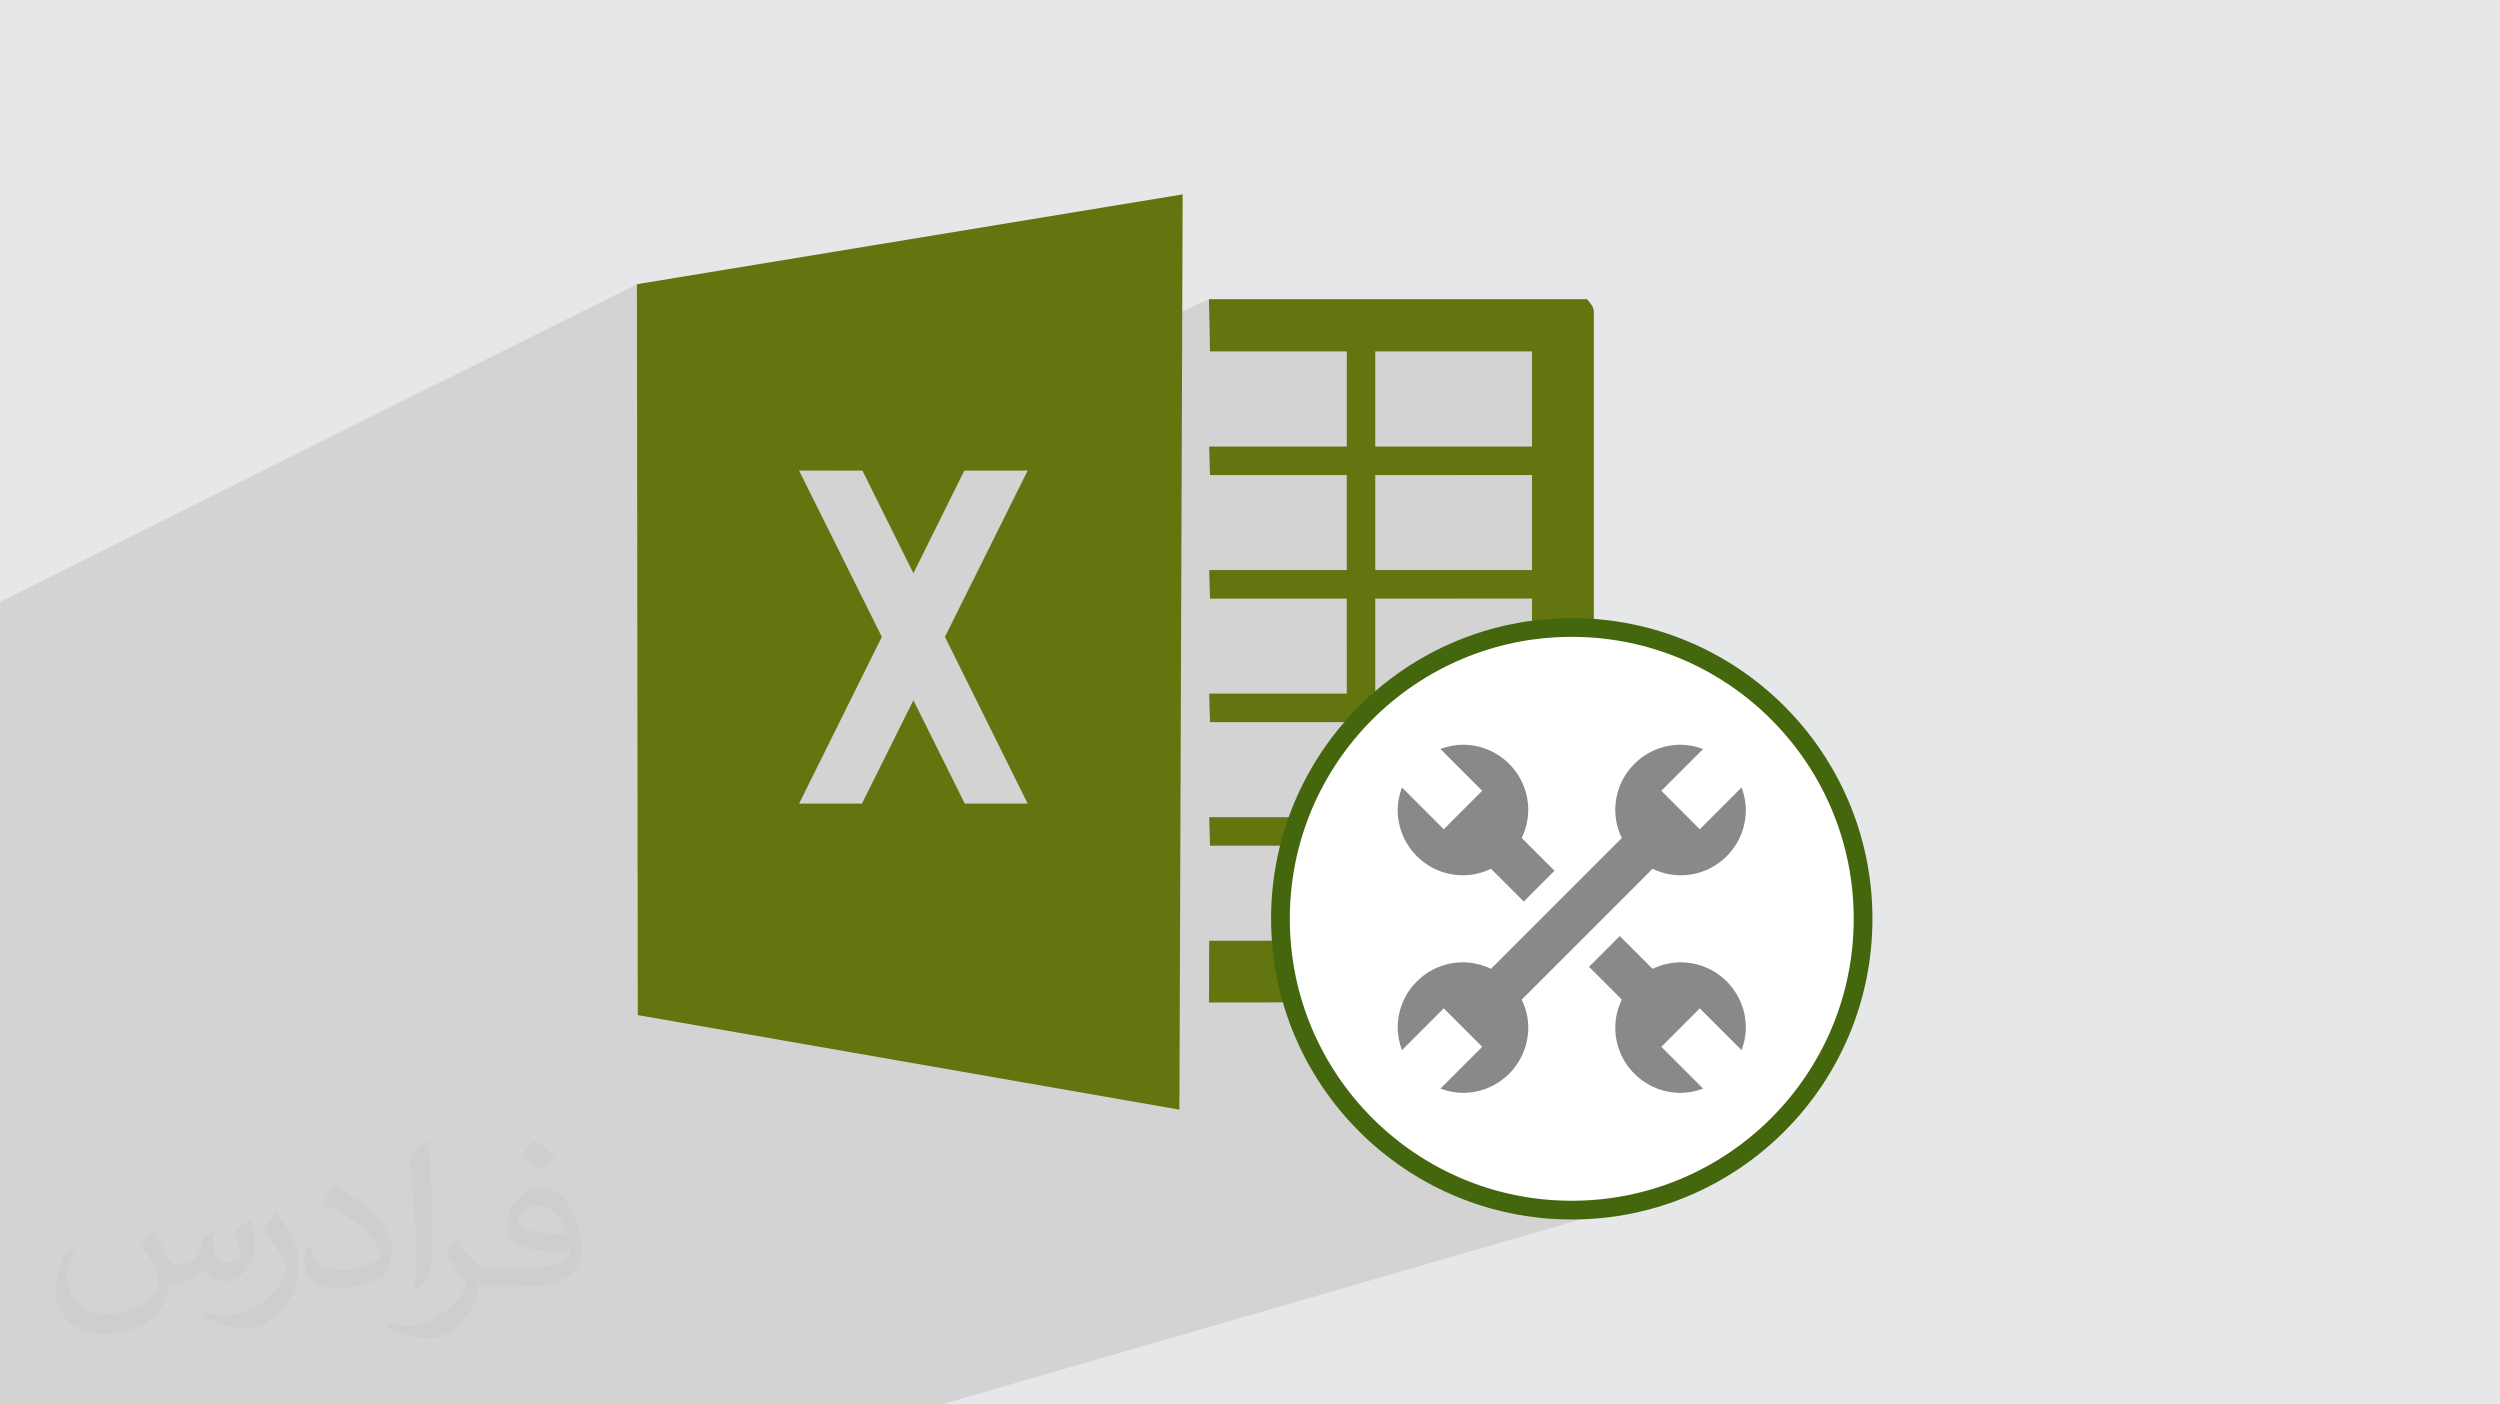
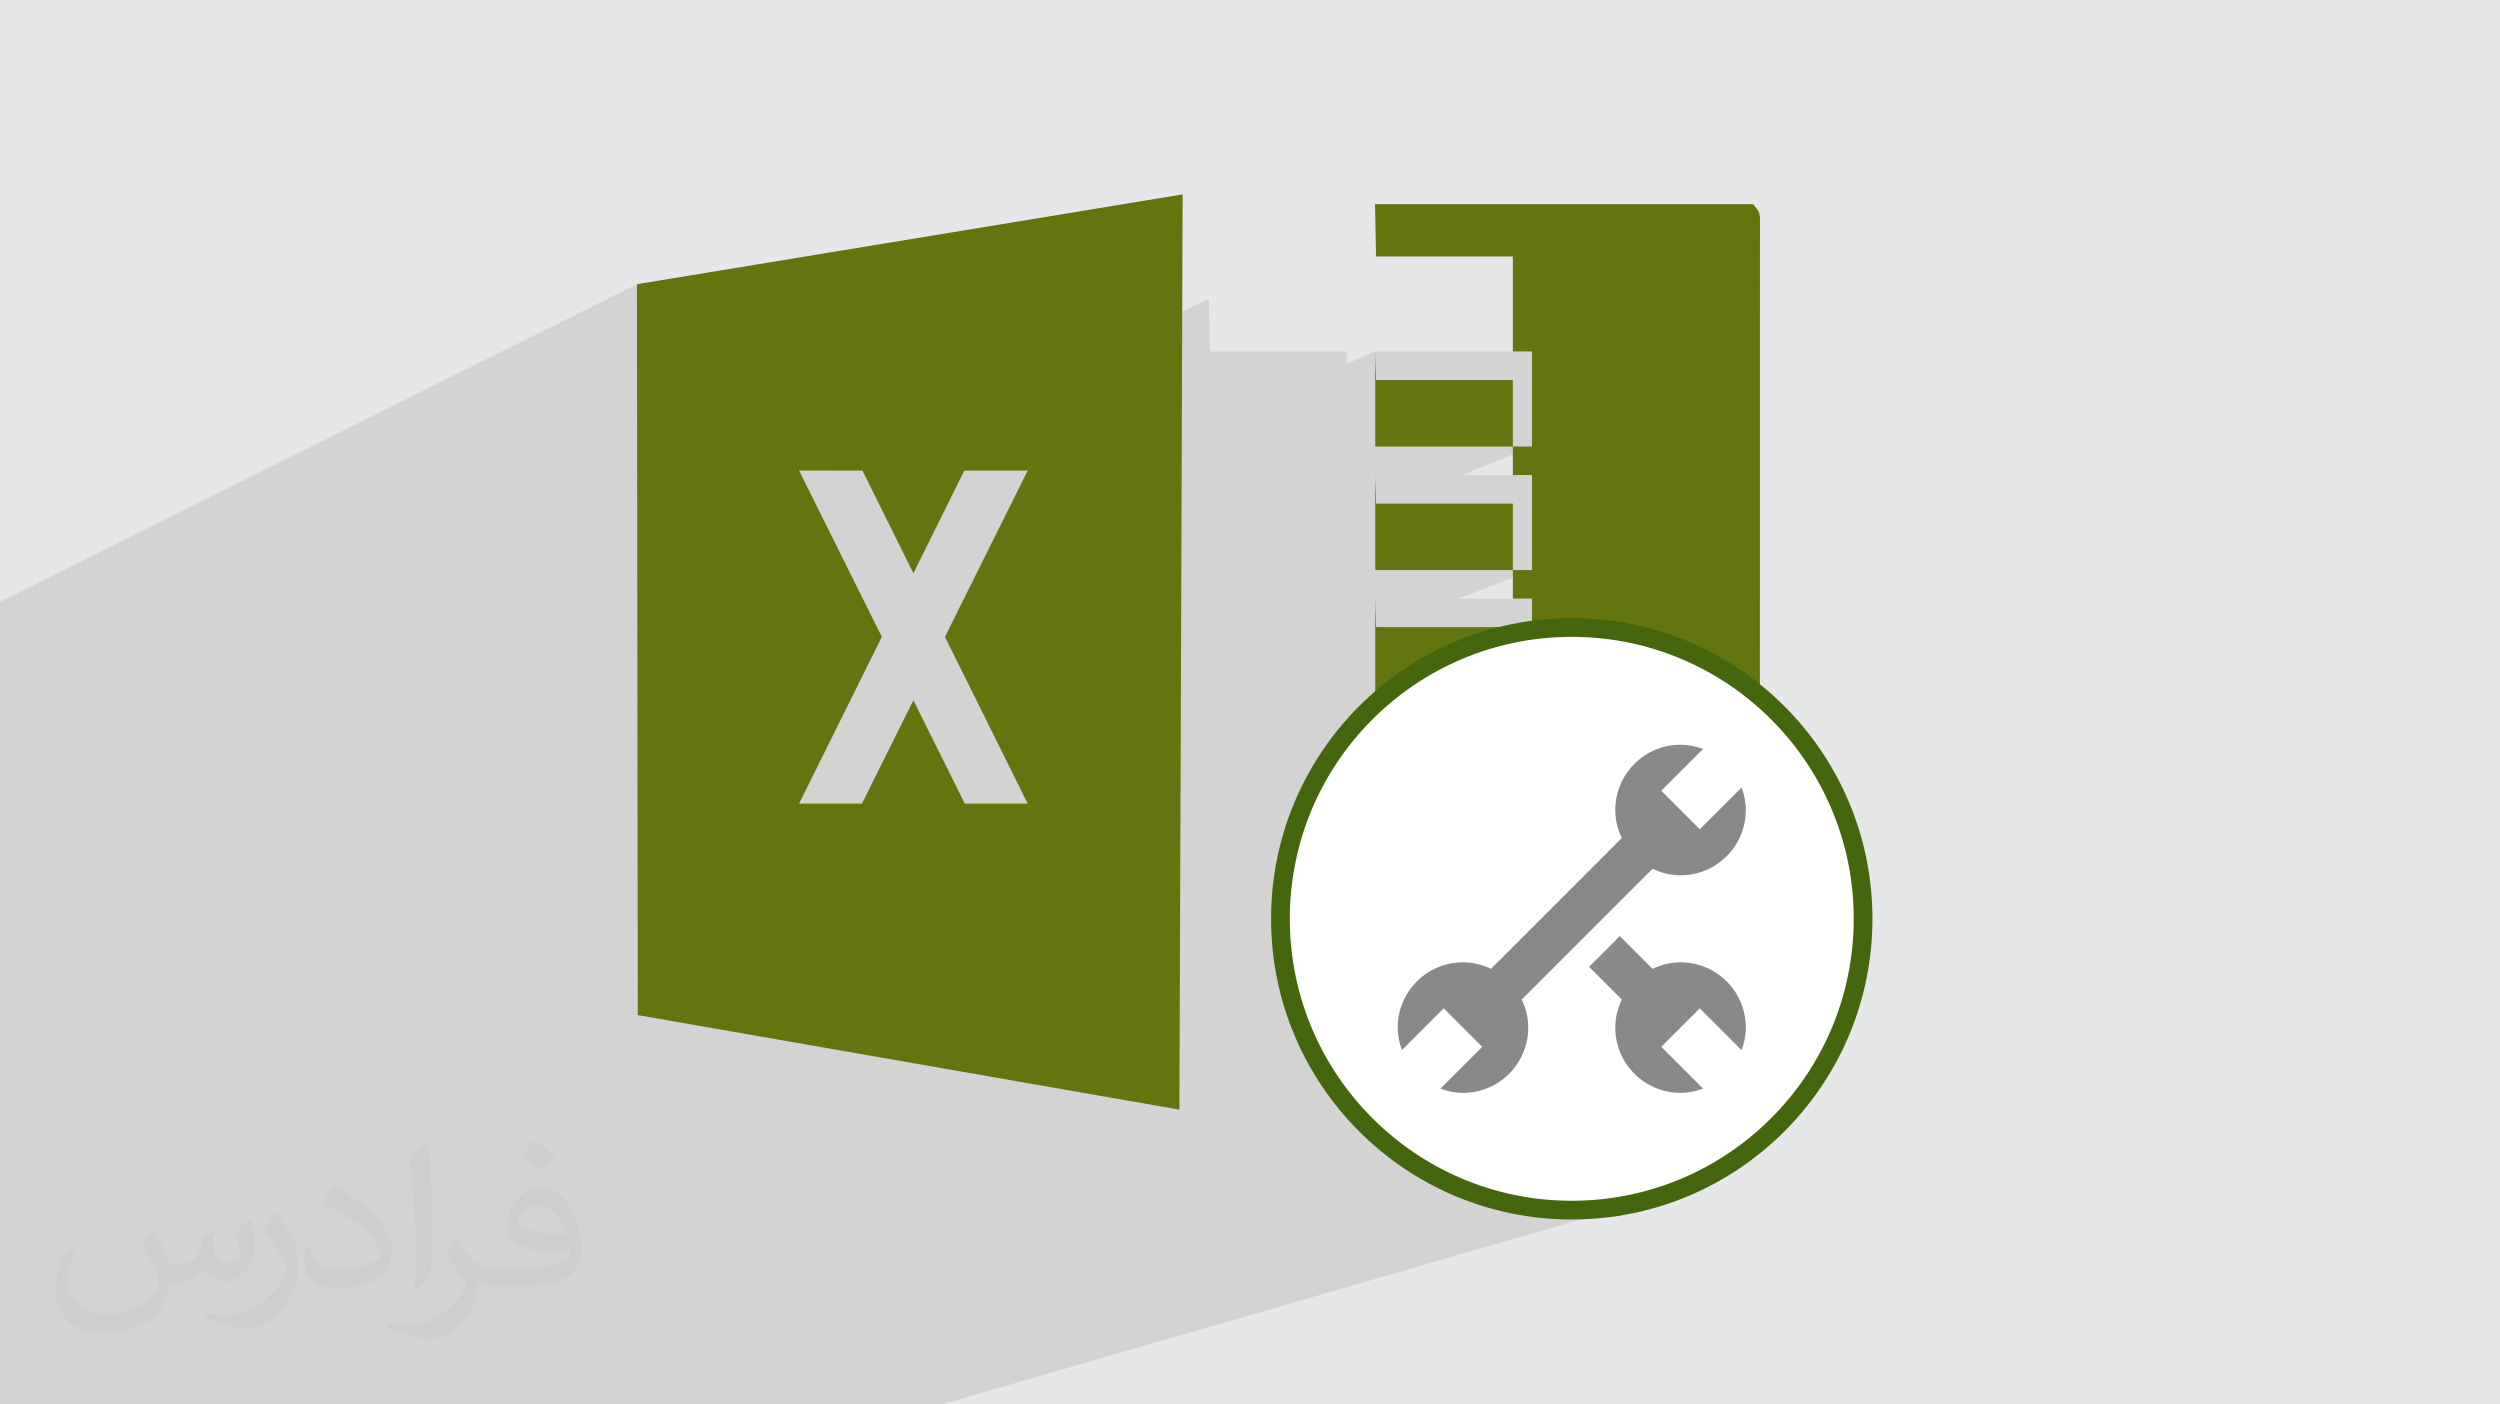
<svg xmlns="http://www.w3.org/2000/svg" xml:space="preserve" width="94.192mm" height="52.917mm" version="1.1" style="shape-rendering:geometricPrecision; text-rendering:geometricPrecision; image-rendering:optimizeQuality; fill-rule:evenodd; clip-rule:evenodd" viewBox="0 0 9404.92 5283.66">
  <defs>
    <style type="text/css">
   
    .str0 {stroke:#44660D;stroke-width:70.45;stroke-miterlimit:22.926}
    .fil5 {fill:#898989}
    .fil3 {fill:#62750F}
    .fil0 {fill:#E6E7E8}
    .fil4 {fill:white}
    .fil2 {fill:#373435;fill-opacity:0.031}
    .fil1 {fill:#2B2A29;fill-opacity:0.102}
   
  </style>
  </defs>
  <g id="Layer_x0020_1">
    <polygon class="fil0" points="-0,0 9404.92,0 9404.92,5283.66 -0,5283.66 " />
    <polygon class="fil1" points="6395.21,3281.75 6106.78,3378.39 5899.94,3585.23 6093.57,3521.41 6215.1,3642.92 6254.27,3630.26 6267.31,3626.74 6280.64,3623.93 6294.24,3621.89 6308.09,3620.63 6322.19,3620.2 6347.3,3621.47 6371.68,3625.19 6395.21,3631.24 6417.77,3639.5 6439.24,3649.83 6459.48,3662.14 6478.39,3676.27 6495.83,3692.12 6511.67,3709.55 6525.81,3728.47 6538.11,3748.7 6548.45,3770.17 6556.7,3792.74 6562.75,3816.26 6566.48,3840.65 6567.75,3865.76 6567.47,3876.92 6566.64,3887.92 6565.29,3898.79 6563.45,3909.49 6561.15,3920.03 6558.42,3930.4 6555.29,3940.6 6551.78,3950.64 6330.36,4018.65 6407.07,4095.35 6397.04,4098.85 6386.83,4101.99 5372.22,4409.63 5390.54,4420.17 5437.79,4444.37 5486.33,4466.32 5536.11,4485.94 5587.03,4503.16 5639.03,4517.93 5692.05,4530.17 5746.03,4539.81 5800.88,4546.78 5856.53,4551.01 5912.93,4552.44 5969.32,4551.01 6024.98,4546.78 6079.83,4539.81 6133.79,4530.17 6186.81,4517.93 6238.82,4503.16 3540.6,5283.66 2489.69,5283.66 2488.28,5283.66 2211.6,5283.66 1997.22,5283.66 1926.85,5283.66 1797.8,5283.66 1665.54,5283.66 1323.31,5283.66 1259.28,5283.66 1257.09,5283.66 1148.39,5283.66 1145.31,5283.66 1102.87,5283.66 1036.32,5283.66 1024.59,5283.66 879.58,5283.66 822.37,5283.66 658.14,5283.66 600.65,5283.66 106.44,5283.66 4.58,5283.66 -0,5283.66 -0,5250.33 -0,5131.93 -0,5036.52 -0,4923.41 -0,4843.52 -0,4755.8 -0,4711.31 -0,4551.58 -0,4502.87 -0,4467.43 -0,4379.65 -0,4298.61 -0,4179.74 -0,4091.33 -0,4033.3 -0,4003.51 -0,3872.65 -0,3807.91 -0,3715.23 -0,3627.7 -0,3627.37 -0,3459.29 -0,3436.08 -0,3371.67 -0,3339.13 -0,3226.82 -0,3178.57 -0,3134.28 -0,2264.17 2396.05,1069.11 2397.23,2046.7 3006.19,1770.42 3119.59,1770.42 4548,1125.65 4551.88,1322.32 5066.47,1322.32 5066.47,1368.63 5173.71,1322.32 5763.36,1322.32 5763.36,1679.8 5499.96,1787.1 5763.36,1787.1 5763.36,2144.59 5487.4,2251.9 5763.36,2251.9 5763.36,2609.38 5473.55,2716.7 5763.36,2716.7 5763.36,2985.33 6249.16,2812.72 6272.69,2806.67 6297.08,2802.95 6322.19,2801.68 6333.35,2801.96 6344.36,2802.79 6355.22,2804.13 6365.92,2805.98 6376.46,2808.28 6386.83,2811 6397.04,2814.14 6407.07,2817.64 6249.83,2974.88 6318.03,3043.08 6551.78,2962.36 6555.29,2972.39 6558.42,2982.59 6561.15,2992.97 6563.45,3003.51 6565.29,3014.21 6566.64,3025.07 6567.47,3036.07 6567.75,3047.24 6566.48,3072.35 6562.75,3096.73 6556.7,3120.26 6548.45,3142.82 6538.11,3164.29 6525.81,3184.53 6511.67,3203.44 6495.83,3220.87 6478.39,3236.72 6459.48,3250.86 6439.24,3263.16 6417.77,3273.49 " />
    <path class="fil2" d="M578.49 4627.69c17.95,27.21 29.6,53.36 40.96,82.43 8.45,16.91 12.93,48.09 52.57,48.09 11.61,0 28.28,-3.42 43.06,-11.61 16.63,-8.73 29.32,-21.94 35.94,-42l15.85 -53.36 38.57 -19.02 2.64 2.64c-5.27,20.09 -6.59,39.36 -6.59,54.43 0,44.63 38.57,61.56 69.22,61.56 17.95,0 34.09,-8.73 34.09,-25.11 0,-21.13 -8.98,-57.06 -20.62,-89.29 17.95,-17.95 35.94,-35.94 56.53,-50.47l3.17 1.6c8.98,38.04 14,75.56 14,100.66 0,24.57 -10.83,51.79 -19.81,69.49 -18.49,34.87 -51.25,62.62 -90.87,62.62 -30.1,0 -63.65,-15.07 -86.66,-43.06l-1.32 0c-21.66,26.96 -55.22,51.25 -108.86,51.25l-16.63 0c-2.64,35.41 -10.29,60.49 -21.94,82.95 -31.95,62.34 -126.81,106.47 -216.1,106.47 -124.17,0 -186.51,-71.59 -186.51,-166.96 0,-58.91 19.27,-113.6 48.88,-152.42l24.29 10.04c-18.49,35.41 -30.91,68.68 -30.91,101.45 0,89.29 72.66,131.83 156.4,131.83 77.68,0 173.83,-49.41 191.28,-106.72 -6.59,-62.62 -30.1,-91.93 -66.04,-148.99 10.83,-19.02 24.83,-38.04 42.28,-58.38l3.17 0 0 0 0 0 -0.02 -0.09zm1432.13 -336.04c26.15,16.39 51.79,35.66 76.87,57.85 -14,19.81 -31.45,37.79 -53.11,53.64 -25.11,-20.34 -50.19,-37.79 -75.84,-56.27 17.42,-19.55 34.62,-38.29 52.04,-55.22l0 0 0 0 0 0 0 0 0 0 0.03 0zm13.47 244.11c-42.28,0 -76.87,27.75 -76.87,48.34 0,44.13 84.53,57.85 185.72,57.31 -12.68,-51.79 -57.06,-105.68 -108.86,-105.68l0.01 0.03zm-94.86 236.19c54.96,0 103.04,-1.6 139.74,-10.83 40.96,-10.29 75.56,-30.91 75.56,-45.17 0,-3.7 0,-8.19 -1.32,-11.89 -22.98,2.11 -49.41,2.11 -72.38,2.11 -74.49,0 -131.55,-16.91 -154.02,-58.66 -5.55,-11.61 -9.51,-24.57 -9.51,-39.36 0,-40.43 17.42,-79.79 48.09,-107 25.61,-22.45 53.89,-36.44 82.67,-36.44 52.04,0 93.51,41.75 122.57,107.54 15.85,35.94 26.68,77.4 26.68,129.72 0,34.87 -9.51,64.19 -31.17,85.85 -40.43,39.11 -114.92,53.89 -229.04,53.89l-51.79 0 0 0 -13.47 0c-28.28,0 -48.62,-5.02 -64.72,-17.42l-2.64 0c0.79,6.59 1.32,12.93 1.32,19.02 0,25.61 -8.45,58.38 -25.61,84.53 -50.72,75.3 -105.68,108.04 -153.24,108.04 -48.09,0 -107,-18.49 -160.11,-42.54l9.51 -18.49c17.17,7.13 40.96,11.89 73.7,11.89 85.85,0 198.66,-82.43 212.66,-163 -3.17,-6.59 -8.98,-15.32 -17.17,-24.57 -25.11,-29.85 -40.96,-54.68 -55.75,-80.83 12.68,-25.11 24.29,-45.17 35.13,-63.4l4.49 -0.53c36.72,74.77 69.99,117.55 144.23,117.55l11.61 0 0 0 53.89 0 0 0 0 0 0 0 0 0 0 0 0.09 0.01zm-371.98 79c6.34,-34.34 6.87,-72.91 6.87,-108.86l0 -53.36c0,-99.6 -12.68,-244.36 -22.98,-338.68 17.95,-19.27 43.06,-42 62.87,-57.31l5.81 1.6c13.47,118.62 16.63,256 16.63,383.06 0,33.3 -1.32,65.79 -4.49,89.55 -1.85,30.1 -19.27,52.83 -56.53,87.7l-8.19 -3.7zm-382.8 -157.19c1.85,46.77 24.83,83.49 105.15,83.49 49.93,0 92.19,-12.93 138.96,-35.13 8.45,-3.7 12.93,-8.73 12.93,-12.93 0,-29.32 -22.45,-68.15 -60.23,-103.55 -36.72,-33.3 -85.34,-62.62 -130.76,-82.18 -15.6,-6.59 -20.62,-13.47 -20.62,-20.09 0,-13.47 17.95,-41.75 32.77,-62.09l5.02 -0.53c52.04,27.21 110.17,67.64 153.24,112.53 39.11,41.47 63.4,83.49 63.4,129.19 0,33.81 -10.29,65.51 -26.96,95.11 -57.06,28.79 -117.83,50.72 -178.06,50.72 -73.17,0 -123.1,-34.34 -123.1,-114.92 0,-8.73 0,-22.19 3.17,-39.64l25.11 0 0 0 0 0 0 0 0 0 0 0 -0.02 0zm-132.37 -132.9l45.45 73.45c16.63,27.21 32.23,56.81 32.23,103.55l0 59.7c0,48.34 -30.91,100.13 -80.83,151.38 -39.11,34.62 -73.7,49.41 -105.68,49.41 -47.55,0 -101.98,-14.79 -164.85,-41.75l7.13 -18.49c19.81,5.27 42.79,9.77 71.06,9.77 90.36,-0.53 182.8,-66.57 225.08,-147.15 5.02,-9.26 6.87,-17.95 6.87,-24.04 0,-9.26 -5.02,-19.55 -8.98,-28.79 -22.98,-43.31 -48.62,-82.95 -76.87,-119.68 14.79,-23.25 29.6,-45.7 45.7,-67.9l3.7 0.53 0 0 0 0 0 0 0 0 0 0 -0.02 0.01z" />
    <g id="_3029090155584">
      <g>
-         <path class="fil3" d="M5173.71 3181.48l589.66 0 0 357.49 -589.63 0 -0.03 -357.49zm0.9 -464.79l588.76 0 0 357.48 -589.63 0 0.87 -357.48zm-0.9 -464.8l589.66 0 0 357.48 -589.63 0 -0.03 -357.48zm0.03 -464.8l589.63 0 0 357.49 -589.63 0 0 -357.49zm-0.03 -464.79l589.66 0 0 357.48 -589.63 0 -0.03 -357.48zm-624.77 357.48l2.95 107.31 514.59 0 0.03 357.49 -517.57 0 2.95 107.31 514.59 0 0.03 357.48 -517.57 0 2.95 107.32 514.59 0 0.03 357.48 -517.57 0 2.95 107.31 514.59 0 0.03 357.49 -517.62 -0.01 -0.57 232.47 1422.33 -1.81c37.03,-46.92 25.05,-50.33 25.04,-141.25l0.43 -2453.13c-1.86,-27.02 -13.17,-32.26 -25.47,-49.54l-1422.64 -0.07 3.87 196.67 514.59 0 0.03 357.48 -517.57 0z" />
+         <path class="fil3" d="M5173.71 3181.48l589.66 0 0 357.49 -589.63 0 -0.03 -357.49zm0.9 -464.79l588.76 0 0 357.48 -589.63 0 0.87 -357.48zm-0.9 -464.8l589.66 0 0 357.48 -589.63 0 -0.03 -357.48zm0.03 -464.8l589.63 0 0 357.49 -589.63 0 0 -357.49zm-0.03 -464.79l589.66 0 0 357.48 -589.63 0 -0.03 -357.48zl2.95 107.31 514.59 0 0.03 357.49 -517.57 0 2.95 107.31 514.59 0 0.03 357.48 -517.57 0 2.95 107.32 514.59 0 0.03 357.48 -517.57 0 2.95 107.31 514.59 0 0.03 357.49 -517.62 -0.01 -0.57 232.47 1422.33 -1.81c37.03,-46.92 25.05,-50.33 25.04,-141.25l0.43 -2453.13c-1.86,-27.02 -13.17,-32.26 -25.47,-49.54l-1422.64 -0.07 3.87 196.67 514.59 0 0.03 357.48 -517.57 0z" />
        <path class="fil3" d="M2396.05 1069.11l2053.09 -337.89 -12.28 3443.21 -2037.51 -355.64 -3.3 -2749.68zm1470 701.31l-311.22 625.44 311.22 627.17 -236.57 0 -193.37 -388.59 -193.36 388.59 -236.57 0 311.22 -627.17 -311.22 -625.44 238.28 0 191.65 386.21 191.65 -386.21 238.29 0z" />
      </g>
      <circle class="fil4 str0" cx="5912.92" cy="3456.5" r="1095.93" />
      <g>
-         <path class="fil5" d="M5503.67 3292.79c37.81,0 73.26,-9.26 105.26,-24.55l123.35 123.34 115.73 -115.73 -123.35 -123.35c15.31,-32 24.56,-67.45 24.56,-105.26 0,-135.62 -109.93,-245.56 -245.56,-245.56 -29.96,0 -58.36,6.14 -84.88,15.97l157.23 157.23 -144.71 144.72 -157.23 -157.24c-9.83,26.52 -15.97,54.93 -15.97,84.88 0,135.62 109.92,245.56 245.56,245.56z" />
        <path class="fil5" d="M6322.19 3620.2c-37.9,0 -73.34,9.26 -105.26,24.55l-123.35 -123.34 -115.74 115.73 123.35 123.35c-15.31,32 -24.55,67.45 -24.55,105.26 0,135.62 109.92,245.56 245.56,245.56 29.95,0 58.36,-6.14 84.88,-15.97l-157.24 -157.23 144.71 -144.72 157.24 157.24c9.83,-26.52 15.97,-54.93 15.97,-84.88 0,-135.62 -109.93,-245.56 -245.56,-245.56z" />
        <path class="fil5" d="M6216.93 3268.24c32,15.3 67.44,24.55 105.26,24.55 135.62,0 245.56,-109.93 245.56,-245.56 0,-29.95 -6.14,-58.36 -15.97,-84.88l-157.24 157.24 -144.71 -144.72 157.24 -157.23c-26.52,-9.83 -54.93,-15.97 -84.88,-15.97 -135.63,0 -245.56,109.93 -245.56,245.56 0,37.81 9.25,73.34 24.55,105.26l-492.25 492.25c-32,-15.3 -67.45,-24.55 -105.26,-24.55 -135.63,0 -245.56,109.93 -245.56,245.56 0,29.95 6.14,58.36 15.97,84.88l157.23 -157.24 144.71 144.72 -157.23 157.23c26.52,9.83 54.92,15.97 84.88,15.97 135.62,0 245.56,-109.93 245.56,-245.56 0,-37.81 -9.26,-73.26 -24.56,-105.26l492.26 -492.25z" />
      </g>
    </g>
  </g>
</svg>